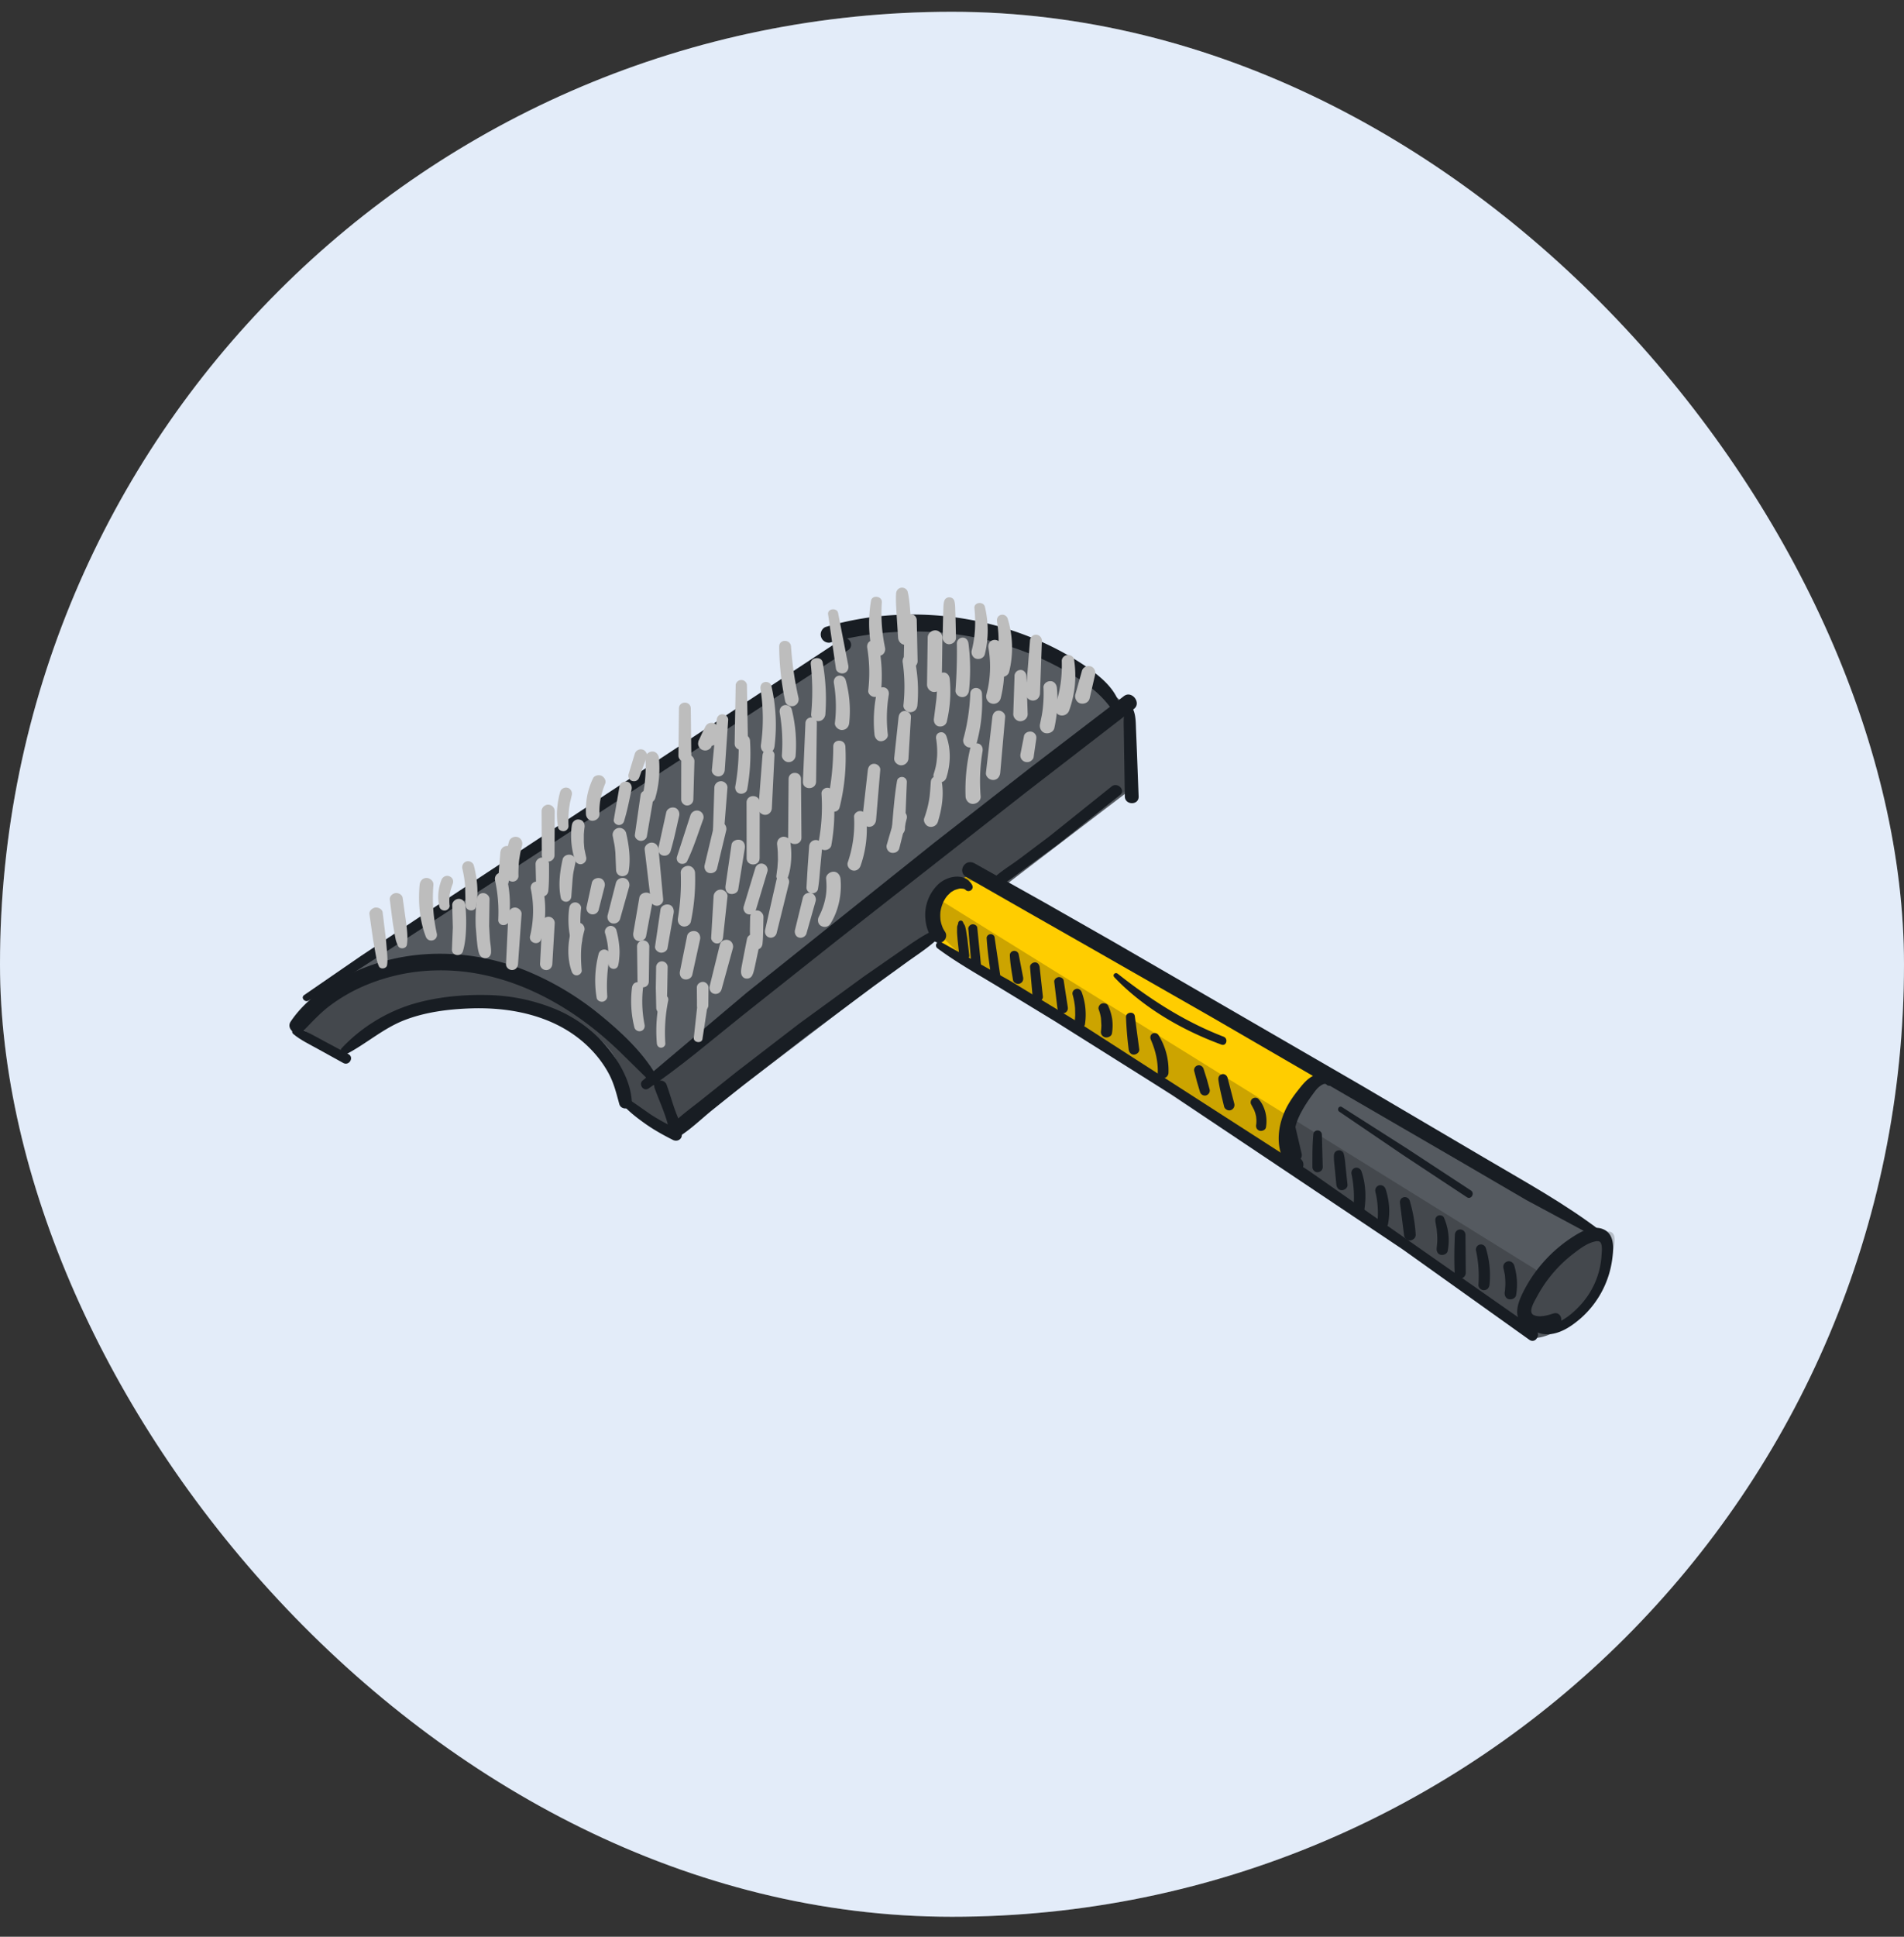
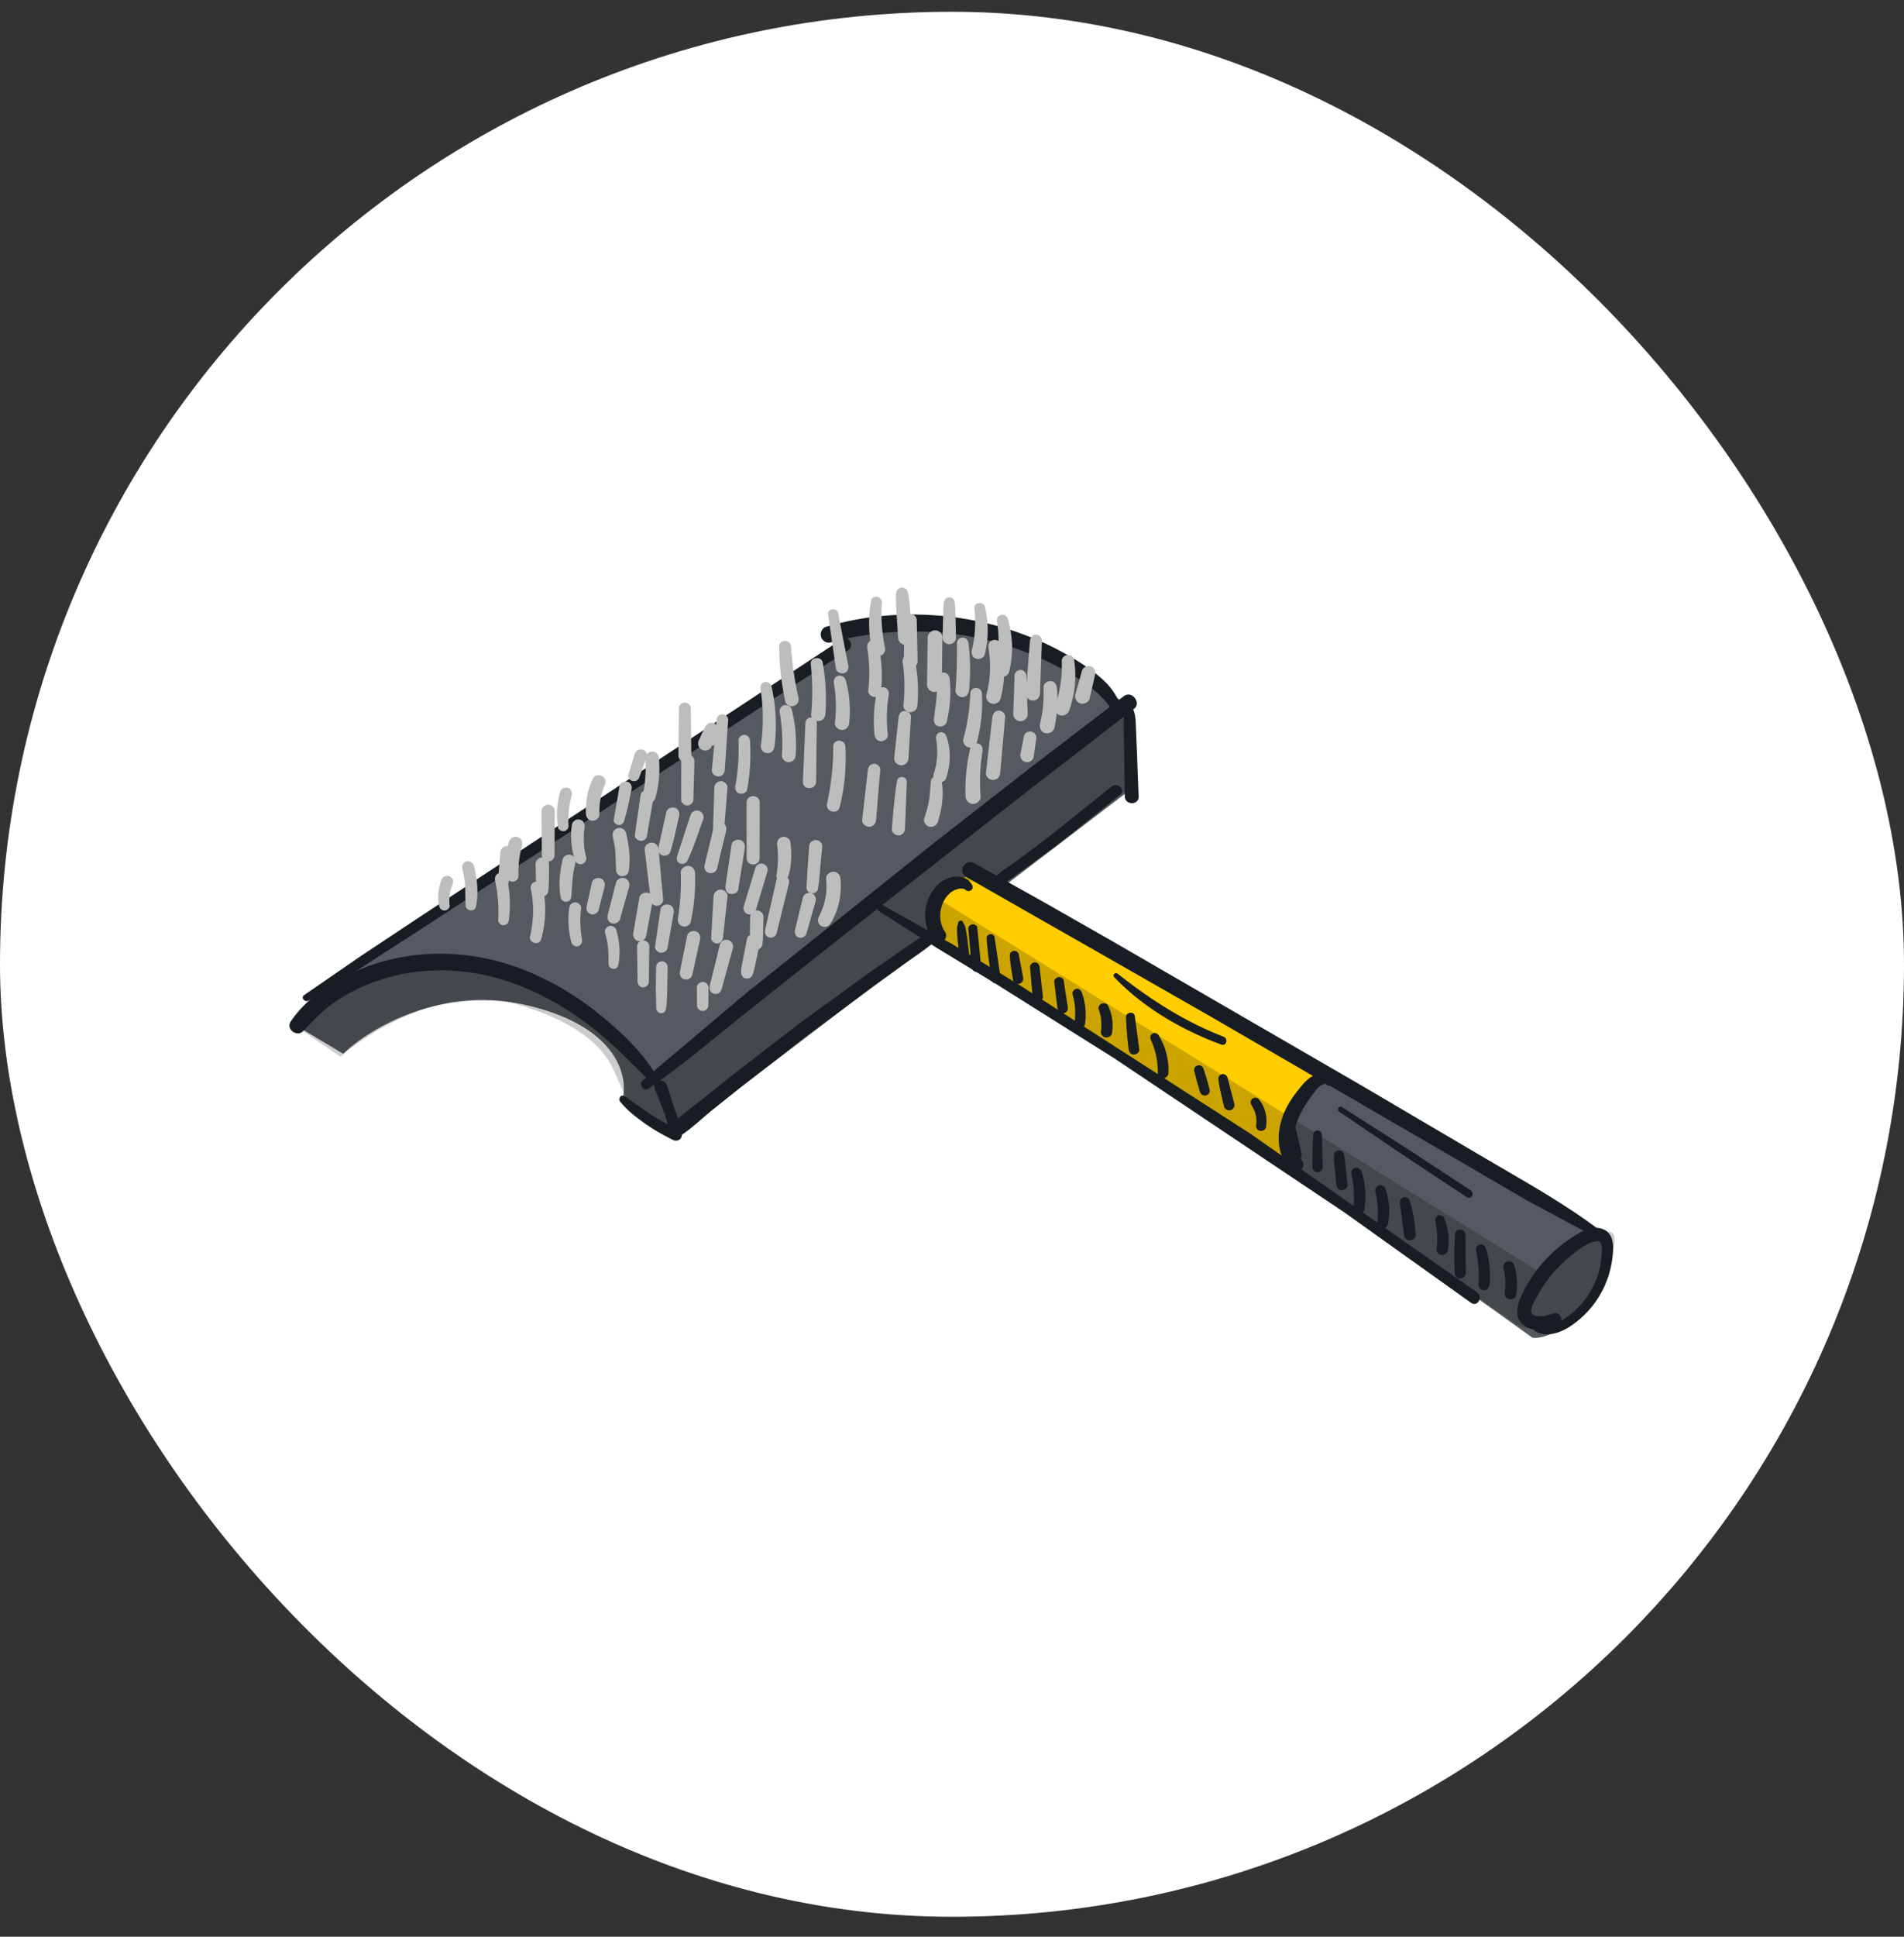
<svg xmlns="http://www.w3.org/2000/svg" width="60" height="61" fill="none">
  <rect width="100%" height="100%" fill="#333333" stroke="none" />
  <rect width="60" height="60" y=".371" fill="#fff" rx="30" />
-   <rect width="60" height="60" y=".371" fill="#5087d9" fill-opacity=".16" rx="30" />
  <path fill="#555a60" d="m40.588 36.611 7.7 5.52c.222.05.897-.09 1.819-1.05s.546-1.98.243-2.37l-8.367-4.74c-.202-.02-.691.06-1.031.54s-.384 1.6-.364 2.1zm-5.063-14.37.242 2.52-14.309 10.92-1.849-1.02c.202-.7-.091-2.274-2.88-2.97s-5.103.71-5.912 1.5l-1.455-.87.637-.99 16.825-11.37c.768-.16 2.692-.42 4.244-.18s3.618 1.74 4.456 2.46z" />
  <path fill="#ffcd00" d="m29.704 29.771 11.035 6.93v-1.65c0-.696.808-1.09 1.213-1.2l-11.277-6.33c-.182.06-.667.276-1.152.66s-.081 1.22.182 1.59z" />
  <path fill="#000" fill-rule="evenodd" d="m48.561 40.091-18.27-11.332-.738-.458c.03-.07.164-.264.455-.48s1.019.008 1.347.147l4.353-3.237-.273-2.52-14.996 11.831a7.65 7.65 0 0 0-.525-.911c-.758-1.11-3.456-2.73-4.881-2.79s-3.486.3-3.85.51c-.291.168-1.334 1.07-1.819 1.5l1.364.93c.93-.81 3.323-2.28 5.457-1.68 2.569.722 3.03 1.806 3.223 2.261l.021.049.485 1.08 1.152.63 8.46-6.292c.23.254.613.616.816.802l17.553 11.64c.273.09.922.216 1.334 0 .515-.27 1.182-.87 1.364-1.53l.093-.317c.179-.596.369-1.224-.093-1.123-.437.096-1.536.9-2.031 1.29z" opacity=".2" />
  <g fill="#181d23">
    <path d="M20.433 34.286c1.036-.702 1.991-1.524 2.967-2.304l2.972-2.357 5.972-4.679 1.668-1.288 1.733-1.339c.224-.186-.074-.572-.315-.404l-2.998 2.294-2.989 2.332-5.922 4.733-3.279 2.766c-.124.121.04.347.191.245z" />
    <path d="M35.464 22.364c-.074.211-.052.444-.05.668l.01.686.022 1.371c.01.276.441.279.435 0l-.052-1.371-.028-.686c-.012-.221 0-.46-.084-.668-.048-.119-.21-.129-.255 0zm-4.829 5.509c-.224-.395-.766-.293-1.057-.032a1.34 1.34 0 0 0-.418 1.088c.019.235.088.461.229.654.072.099.2.146.313.082.103-.06.15-.206.083-.31a1.09 1.09 0 0 1-.074-.128c-.01-.024-.012-.026-.002-.003l-.015-.039-.021-.06a1.06 1.06 0 0 1-.034-.143c-.014-.066.003.046-.003-.022l-.005-.083a1.224 1.224 0 0 1 .006-.168l.012-.063a1.32 1.32 0 0 1 .04-.141l.026-.07c.002-.007.009-.019.015-.031a1.18 1.18 0 0 1 .074-.128c.002-.002.041-.056.014-.022l.048-.056.096-.092c.019-.015.021-.017.003-.002.01-.009.022-.015.034-.022l.053-.031.036-.019.005-.002.058-.019.067-.019.028-.005h.06c-.033-.002.045.005.043.005a.145.145 0 0 1 .081.038c.105.099.279-.024.203-.157z" />
-     <path d="M29.542 29.868c.58.431 1.215.79 1.835 1.163l1.855 1.129 3.711 2.332 7.249 4.852 4 2.853c.2.143.387-.182.193-.327l-7.146-4.999-7.337-4.72-2.065-1.255-2.181-1.223a.113.113 0 0 0-.114.194z" />
+     <path d="M29.542 29.868l1.855 1.129 3.711 2.332 7.249 4.852 4 2.853c.2.143.387-.182.193-.327l-7.146-4.999-7.337-4.72-2.065-1.255-2.181-1.223a.113.113 0 0 0-.114.194z" />
    <path d="M48.221 41.7c.088.306.439.359.714.308.331-.061.628-.271.876-.485a3.01 3.01 0 0 0 .991-1.838c.043-.315.096-.778-.244-.952-.329-.167-.709.041-.985.218a4.42 4.42 0 0 0-1.528 1.655c-.188.356-.418.872.005 1.158.289.194.704.123 1.008.007.248-.094.148-.487-.112-.4-.176.058-.432.133-.613.049-.2-.094.033-.451.103-.584a4.166 4.166 0 0 1 1.126-1.334c.196-.152.432-.336.678-.395.079-.019.176-.034.212.054.047.109.022.283.016.397a2.54 2.54 0 0 1-.64 1.519c-.203.23-.453.443-.733.574-.229.107-.52.15-.711-.043-.069-.072-.189-.002-.163.09z" />
    <path d="M50.496 38.813c-1.167-.903-2.494-1.621-3.764-2.373l-3.843-2.26-7.791-4.51-2.177-1.24-2.224-1.245c-.289-.146-.532.259-.255.433l1.954 1.117 1.919 1.092 3.909 2.233 7.714 4.476 2.163 1.262 2.246 1.206c.115.053.27-.097.15-.191z" />
    <path d="M42.013 33.998c-.172-.298-.521-.209-.756-.036-.146.109-.255.254-.367.395a3.47 3.47 0 0 0-.322.477c-.344.642-.42 1.453.103 2.025.21.228.544-.107.341-.337-.325-.368-.27-.932-.079-1.347.117-.254.274-.491.439-.715.062-.083.122-.172.206-.237.047-.036.165-.123.22-.066.11.112.289-.027.213-.158zm-11.818-4.927c-.005.046-.031.082-.034.13l-.002.129c0 .084.01.167.015.249l.055.509c.009.08.065.158.157.155.078-.003.165-.068.157-.155l-.062-.54-.04-.255-.027-.116c-.014-.048-.048-.08-.064-.126-.029-.087-.146-.066-.155.02zM30.513 29.255l.105 1.202c.01.08.062.15.151.15.078 0 .157-.068.151-.15l-.124-1.242c-.01-.07-.096-.112-.16-.102s-.127.07-.124.141zm.578.279c.027.448.095.892.16 1.337.024.158.305.123.286-.037l-.198-1.332a.13.13 0 0 0-.248.032zm.732.555c.01.262.059.523.1.78.014.085.126.14.203.114.093-.029.131-.111.115-.201l-.141-.731c-.019-.067-.086-.109-.155-.101s-.126.068-.122.138zm.636.372.081.927c.007.084.069.163.162.16.079-.003.17-.072.162-.16l-.102-.927c-.009-.077-.062-.153-.151-.15-.078.005-.158.066-.151.15zm.763.463.1.831c.012.097.079.175.188.16a.16.16 0 0 0 .108-.061c.034-.044.038-.089.029-.143l-.127-.828c-.012-.073-.098-.116-.165-.107s-.141.073-.133.148zm.58.405a2.31 2.31 0 0 1 .076.421l.005.221-.007.111-.005.051c0 .005-.009.068-.003.041-.012.085.021.18.117.203.078.017.193-.024.205-.116a2.043 2.043 0 0 0-.102-1.01c-.028-.072-.102-.128-.183-.102s-.126.102-.103.181z" />
    <path d="M34.625 31.799a1.37 1.37 0 0 1 .053.181l.015.08a.112.112 0 0 1 .003.027c-.003-.024-.003-.026-.002-.005l.004.041.009.175-.004.094-.003.041c-.002.008-.002.017-.003.027.003-.026.003-.027 0-.007-.007.049-.009.092.017.136a.184.184 0 0 0 .107.082c.084.019.205-.026.22-.124a1.55 1.55 0 0 0 .005-.463 1.55 1.55 0 0 0-.126-.407c-.033-.073-.138-.095-.205-.067s-.12.113-.091.189zm.858.235a11.88 11.88 0 0 0 .084 1.017c.01.085.071.169.167.165.083-.003.176-.073.167-.165l-.141-1.054c-.029-.155-.281-.119-.277.037zm.782.71c.148.337.229.688.219 1.049a.17.17 0 0 0 .169.167c.09 0 .165-.077.169-.167a2.1 2.1 0 0 0-.313-1.189.142.142 0 0 0-.191-.049c-.072.043-.081.121-.052.189zm1.37.997.084.327.096.324a.16.16 0 0 0 .193.109c.081-.026.133-.107.11-.191l-.089-.325-.102-.322c-.024-.075-.107-.131-.188-.105a.15.15 0 0 0-.105.184zm.76.274c.04.281.114.56.179.836.019.083.122.141.205.116a.17.17 0 0 0 .117-.203l-.215-.826c-.024-.073-.103-.128-.182-.102-.084.026-.115.097-.103.179zm1.037.777.086.162.01.022-.002-.003.017.046a.76.76 0 0 1 .026.088c.007.029.017.061.017.09-.002-.044 0 .01.002.019l.004.043a.83.83 0 0 1 0 .092c0 .017-.002.032-.004.049l-.002.019a.176.176 0 0 0 .016.123.161.161 0 0 0 .096.073c.076.017.182-.024.196-.111a1.15 1.15 0 0 0-.019-.474 1.196 1.196 0 0 0-.081-.216.85.85 0 0 0-.134-.198c-.048-.054-.139-.053-.193-.012s-.074.126-.036.187zm1.046.386c.048.422.133.84.215 1.255.017.089.126.14.208.117.093-.026.136-.117.119-.206l-.281-1.202a.133.133 0 0 0-.146-.094c-.059.008-.122.063-.115.13zm.907.562c-.031.339-.028.68-.028 1.019 0 .083.074.165.163.162s.163-.072.163-.162l-.027-1.019a.136.136 0 0 0-.272 0zm.651.646c-.007.153.017.31.031.463l.045.463c.01.09.074.179.176.174.088-.003.186-.077.175-.174l-.05-.472c-.019-.165-.026-.335-.067-.496a.156.156 0 0 0-.174-.112.16.16 0 0 0-.136.153zm.555.598a3.48 3.48 0 0 1 .057 1.071c-.009.087.074.162.153.172s.182-.039.194-.126c.06-.402.043-.816-.09-1.204-.028-.083-.114-.138-.201-.114s-.133.116-.114.201zm.751.555c.078.31.096.642.064.979-.009.083.071.155.146.165s.17-.038.186-.121a2.19 2.19 0 0 0 .036-.56 2.37 2.37 0 0 0-.11-.552c-.028-.082-.117-.143-.205-.116a.17.17 0 0 0-.117.204zm.776.364.126.984c.007.095.079.187.184.182.095-.003.191-.08.184-.182a4.68 4.68 0 0 0-.188-1.068.16.16 0 0 0-.194-.109c-.091.024-.126.109-.112.192zm1.112.557.038.22c.003.02.003.022.002.007.002.012.004.022.004.034l.005.051.009.111c.005.073.007.148.004.221l-.009.111-.005.051-.003.034c-.014.095.022.198.126.221.086.019.203-.025.22-.124a1.77 1.77 0 0 0-.12-1.049c-.031-.065-.122-.085-.182-.06-.071.031-.1.1-.086.172zM45.848 38.889a13.43 13.43 0 0 0-.009 1.204c.002.094.079.174.176.174s.172-.08.175-.174l-.009-1.204c-.005-.089-.072-.165-.167-.165s-.162.075-.167.165zm.666.506c.076.346.1.709.076 1.07-.007.09.084.175.174.172.102-.005.163-.075.174-.172a2.92 2.92 0 0 0-.114-1.153.163.163 0 0 0-.196-.111.16.16 0 0 0-.114.194zM47.378 39.945l.043.201.002.015.005.054.007.102a1.99 1.99 0 0 1 0 .204l-.007.094-.005.048c-.003.022-.003.021 0-.002l-.005.031c-.015.094.024.203.129.227.09.02.212-.027.229-.128a2.04 2.04 0 0 0-.06-.938c-.028-.087-.124-.151-.217-.121s-.146.117-.12.213zm-5.174-4.932 2.003 1.361 2.019 1.334c.134.088.26-.126.126-.213l-2.024-1.327-2.04-1.3c-.096-.056-.169.082-.084.145zm-7.091-4.236c.916.962 2.131 1.666 3.377 2.124.158.058.224-.189.069-.249-1.23-.474-2.31-1.172-3.337-1.983-.076-.06-.177.034-.108.107zm-3.839-2.774c.377-.138.709-.419 1.034-.649l1.022-.751 1.965-1.562c.188-.157-.083-.424-.27-.267l-1.943 1.557-.955.719c-.32.238-.706.458-.966.763-.069.077-.007.233.112.191zm-1.849 1.299c-.394.181-.754.451-1.11.695l-1.077.748-2.055 1.497-1.996 1.536-1.026.819c-.334.271-.712.528-1.005.841l.348.044c-.234-.409-.337-.875-.497-1.315-.084-.233-.463-.133-.379.104.165.458.386.899.47 1.381.024.138.213.203.325.131.358-.228.676-.538 1.005-.806l1.024-.821 2.029-1.57 2.043-1.518 1.064-.771c.343-.245.709-.48 1.01-.773.124-.119-.031-.286-.172-.223z" />
    <path d="M20.772 34.046c-.406-.799-1.138-1.489-1.826-2.052a9.167 9.167 0 0 0-2.363-1.419c-1.632-.661-3.497-.737-5.144-.078-.861.344-1.757.897-2.279 1.679-.158.235.198.501.392.3.274-.281.532-.567.849-.805a5.29 5.29 0 0 1 1.043-.606 6.056 6.056 0 0 1 2.31-.501c1.716-.039 3.33.632 4.688 1.635.386.285.75.599 1.096.932l1.064 1.046c.093.082.227-.017.17-.129z" />
-     <path d="M9.242 32.567c.231.194.516.327.778.473l.799.441c.184.1.348-.179.164-.278l-.806-.431c-.267-.14-.534-.31-.823-.399-.105-.032-.201.118-.112.192z" />
-     <path d="M10.912 33.203c.625-.325 1.148-.8 1.812-1.064.676-.267 1.434-.359 2.158-.38 1.349-.037 2.749.284 3.717 1.269.229.232.425.492.58.778.167.308.244.63.336.966.058.213.406.175.396-.053-.026-.632-.38-1.257-.776-1.736a4.272 4.272 0 0 0-1.583-1.179 5.906 5.906 0 0 0-2.251-.465c-.785-.014-1.611.072-2.361.305a5.14 5.14 0 0 0-2.174 1.371c-.091.102.024.252.146.187z" />
    <path d="M19.545 34.698c.217.271.492.484.774.685s.58.366.886.52c.091.046.205.024.258-.066.046-.078.026-.215-.067-.256a6.33 6.33 0 0 1-.892-.48l-.824-.574c-.115-.073-.208.083-.136.172zm15.773-12.343c-.096-.625-.64-1.053-1.138-1.392a9.16 9.16 0 0 0-1.836-.945 9.973 9.973 0 0 0-4.046-.651 9.25 9.25 0 0 0-2.291.383.26.26 0 0 0 .138.492c2.475-.666 5.137-.394 7.382.862.62.346 1.193.734 1.575 1.342.074.119.237.036.217-.092z" />
    <path d="M9.712 31.52c.594-.305 1.146-.702 1.707-1.063l1.654-1.068 3.335-2.173 6.593-4.307 3.728-2.434c.215-.14.014-.484-.203-.342L13.22 28.884l-1.855 1.231-1.788 1.231c-.102.083.028.228.134.174z" />
  </g>
  <g fill="#bdbdbd">
-     <path d="M12.197 30.399c.022-.136.01-.269 0-.407l-.036-.416-.103-.841c-.014-.102-.141-.163-.232-.15s-.198.102-.184.206l.12.84.071.397c.026.14.05.278.108.407.046.104.238.08.256-.036zm.625-.64c.038-.242.002-.492-.029-.734l-.105-.749c-.015-.099-.134-.16-.226-.147s-.189.099-.179.199l.096.751.059.351.034.174a1.05 1.05 0 0 0 .072.189c.052.116.258.09.277-.034zm.943-.356a5.183 5.183 0 0 1-.107-1.536c.01-.116-.107-.215-.217-.215-.126 0-.205.099-.217.215-.052.547-.002 1.116.193 1.632.081.213.394.131.348-.095zm.824.553c.069-.235.09-.485.098-.729a5.46 5.46 0 0 0-.022-.712c-.01-.111-.088-.204-.207-.204-.105 0-.215.094-.207.204l.019.698-.029.697c-.002.198.293.237.348.046zm.885.043c.007-.134-.024-.279-.036-.416l-.024-.417.012-.838c.007-.107-.098-.199-.201-.199-.119 0-.189.092-.201.199a5.43 5.43 0 0 0-.033.853l.034.417c.017.145.026.313.079.45.074.192.36.17.37-.049zm.85.366.112-1.575c.007-.111-.102-.206-.208-.206a.21.21 0 0 0-.208.206l-.074 1.575c-.004.102.089.187.189.187.11 0 .182-.085.189-.187zm1.081-.002.076-1.293a.2.2 0 0 0-.198-.196c-.114.005-.189.087-.198.196l-.067 1.293a.195.195 0 0 0 .193.191c.114 0 .186-.087.195-.191zm.926.198c-.038-.433-.036-.841.083-1.25.029-.1-.036-.221-.141-.245s-.215.032-.248.14c-.136.448-.167.954-.007 1.398.026.073.093.126.176.114.07-.012.145-.077.138-.157zM19.137 31.385a4.864 4.864 0 0 1 .077-1.252c.019-.094-.028-.193-.126-.22a.182.182 0 0 0-.222.124c-.119.46-.143.923-.064 1.392.014.082.11.131.186.121s.153-.082.148-.165zm1.175.889a3.73 3.73 0 0 1-.048-1.165c.01-.092-.088-.172-.174-.172-.103 0-.162.08-.174.172-.052.421-.028.841.076 1.252.021.085.119.138.203.114.093-.025.134-.114.117-.201zm.654.593a5.11 5.11 0 0 1 .091-1.354c.014-.072-.021-.145-.095-.165-.067-.019-.151.022-.167.094a4.72 4.72 0 0 0-.096 1.425c.007.072.057.131.133.131.069.002.138-.06.134-.131zm1.17-.141.169-1.111c.014-.095-.029-.187-.136-.201s-.174.061-.184.158l-.122 1.117c-.012.152.248.187.274.036z" />
    <path d="m22.322 31.663.005-.555c.002-.095-.086-.187-.184-.182s-.186.08-.184.182l.005.555c.002.092.081.18.179.177a.18.18 0 0 0 .179-.177zm-1.33.094c.029-.213.031-.433.036-.649l.012-.649c.002-.097-.086-.181-.182-.181s-.181.084-.182.181l-.01.649.014.649c.009.083.065.155.157.155s.145-.072.157-.155zm-.546-.835.015-1.112c0-.099-.088-.194-.193-.191s-.193.084-.193.191l.015 1.112c.005.09.078.179.176.174a.178.178 0 0 0 .179-.174zm-.967-.516c.026-.092.033-.192.04-.288a1.73 1.73 0 0 0 0-.267 2.91 2.91 0 0 0-.095-.555c-.026-.092-.133-.158-.227-.128s-.158.126-.129.225a2.35 2.35 0 0 1 .093.467l.016.249v.257c.01.169.255.211.303.041zm-1.139-.817-.012-.068c-.002-.007-.01-.063-.007-.039l-.012-.116-.019-.252a3.56 3.56 0 0 1 .022-.506c.012-.097-.095-.191-.188-.186-.114.005-.174.082-.188.186-.046.358-.022.722.069 1.073.022.087.126.148.213.119.095-.031.138-.116.12-.211zm-1.284-.014a3.39 3.39 0 0 0 .04-1.671c-.022-.101-.139-.158-.234-.131-.105.029-.155.133-.133.232.102.482.091.995-.024 1.473-.055.228.289.324.351.097zm-1.03-.555c.072-.467.05-.932-.058-1.392-.022-.099-.138-.157-.234-.131-.103.027-.155.131-.133.232a4.74 4.74 0 0 1 .1 1.248c-.003.08.065.152.143.16s.17-.036.182-.117zm-1.027-.462c.089-.422.041-.882-.067-1.298-.026-.097-.134-.155-.231-.129s-.153.129-.131.228a3.57 3.57 0 0 1 .088.56l.012.594c.004.18.289.23.329.044zm-.831-.044c-.007-.063-.009-.126-.007-.189l.005-.082c.002-.029 0-.066.009-.094-.014.044 0 .007.002-.005l.009-.046a.69.69 0 0 1 .021-.085l.028-.09.014-.037.007-.019c.021-.049.031-.092.019-.145s-.059-.101-.11-.121-.096-.02-.146 0a.197.197 0 0 0-.11.121 1.55 1.55 0 0 0-.095.416 1.33 1.33 0 0 0 .033.421c.017.08.105.128.181.118s.15-.082.143-.162z" />
    <path d="M16.02 27.816c.083-.319.117-.642.16-.967.007-.048-.027-.112-.06-.145s-.095-.061-.146-.06c-.122.005-.193.09-.207.204l-.074.923c.003.182.281.225.327.044z" />
    <path d="M16.338 27.587a3.85 3.85 0 0 1 .022-.504c0-.003.009-.066.004-.022l.009-.058.022-.135.057-.245c.029-.107-.036-.235-.15-.261s-.232.034-.263.148a2.7 2.7 0 0 0-.067 1.124c.014.09.122.143.205.133a.183.183 0 0 0 .162-.181zm.942.464c.026-.276.021-.557.021-.834 0-.109-.096-.215-.212-.21s-.212.092-.212.21l.021.834c.009.099.081.194.191.189s.181-.084.191-.189zm.724.185.04-.548.015-.14.005-.032.01-.063.057-.274c.026-.104-.033-.228-.146-.254-.105-.024-.231.031-.256.145-.086.388-.141.817-.055 1.211.017.08.107.13.184.119.089-.012.139-.08.146-.164zm.861.421.189-.741c.026-.106-.034-.23-.146-.256-.107-.024-.232.032-.258.145l-.163.748a.206.206 0 0 0 .019.15.2.2 0 0 0 .117.089.197.197 0 0 0 .243-.135zm.676.284.287-1.017c.029-.109-.036-.238-.151-.266s-.238.034-.268.15l-.262 1.024c-.024.102.033.223.143.249s.219-.032.251-.14zm.818.55.207-1.107c.019-.111-.029-.237-.151-.264-.107-.024-.244.032-.267.15l-.191 1.112c-.017.106.027.226.146.254.103.022.232-.032.256-.145zm.676.373.194-1.109c.017-.109-.028-.235-.15-.262-.103-.024-.244.031-.265.148l-.172 1.17c-.012.097.086.182.174.194s.2-.044.219-.141zm.78.842.246-1.119c.022-.107-.031-.232-.148-.257-.107-.024-.236.032-.26.146l-.227 1.124c-.019.102.027.22.141.245.103.022.222-.031.248-.14zm.922.461.358-1.301c.028-.106-.034-.233-.148-.259s-.232.032-.262.146l-.322 1.311c-.021.101.029.208.136.235s.207-.034.237-.133zm.96-.432c.047-.085.065-.182.088-.278l.055-.259.11-.516c.022-.107-.031-.232-.148-.259-.105-.024-.239.031-.262.146l-.102.52-.05.259c-.015.094-.043.199-.034.293.007.078.052.157.136.175.076.019.167-.009.206-.082z" />
    <path d="M24.028 29.718c.017-.138.017-.278.022-.417l.009-.417c.002-.109-.098-.213-.21-.208s-.208.092-.21.208l-.007.417.007.417c.009.101.083.198.195.192a.201.201 0 0 0 .138-.056.23.23 0 0 0 .057-.136zm-1.244-.186.141-1.296c.01-.112-.108-.22-.219-.216a.224.224 0 0 0-.219.216l-.076 1.296c-.003.099.088.184.186.184.11-.002.172-.085.186-.184zm-1.014-.502a6.435 6.435 0 0 0 .133-1.535c-.003-.117-.102-.23-.226-.223s-.231.099-.225.223a7.17 7.17 0 0 1-.088 1.424c-.019.111.029.225.148.257.103.027.234-.036.258-.146zm-.871-.698-.146-1.577c-.012-.116-.091-.216-.219-.216-.108 0-.231.099-.219.216l.195 1.63c.015.095.131.155.218.141s.176-.094.17-.194zm-1.091-.878c.072-.398.014-.829-.078-1.221a.22.22 0 0 0-.267-.15.218.218 0 0 0-.151.264l.053.274.01.065.003.027.014.14.022.548c.005.099.07.181.172.194.091.012.203-.044.22-.141zm-1.339-.466-.052-.244c-.002-.007-.009-.058-.003-.026l-.007-.066-.009-.124v-.249l.009-.114.007-.058c.003-.024.003-.025 0-.003l.005-.038c.019-.121-.038-.237-.17-.254a.19.19 0 0 0-.151.041c-.055.043-.072.094-.081.16-.047.358-.01.726.098 1.071.029.092.131.16.229.128s.151-.126.126-.225zm-.995-.05.007-1.39a.21.21 0 0 0-.207-.204.21.21 0 0 0-.207.204l.007 1.39c.002.106.09.198.2.198s.198-.09.2-.198zm.442-.926a3.52 3.52 0 0 1 .012-.504l.007-.058.004-.027.022-.134.057-.245c.026-.095-.033-.209-.133-.232s-.207.031-.234.131a2.91 2.91 0 0 0-.095.555c-.014.187 0 .371.029.559.012.082.112.129.186.121s.15-.082.145-.165z" />
    <path d="M18.89 25.642a2.2 2.2 0 0 1 .005-.261l.005-.056c.002-.008.012-.088.003-.036l.021-.119a2.47 2.47 0 0 1 .148-.491c.04-.095-.036-.211-.122-.247s-.22-.009-.263.085a2.27 2.27 0 0 0-.182.547 2.5 2.5 0 0 0-.04.577c.005.109.093.216.212.21.112-.005.217-.092.213-.21zm.775.225c.102-.331.167-.669.238-1.007.021-.099-.029-.215-.138-.238-.098-.022-.22.029-.241.136l-.183 1.066c-.009.08.069.152.143.16a.167.167 0 0 0 .181-.117zm.719.477.205-1.199c.017-.106-.027-.227-.146-.254-.1-.022-.237.031-.256.145l-.181 1.259c-.01.094.081.175.167.187s.193-.044.212-.138zm.747.465c.11-.364.186-.743.272-1.114.024-.106-.033-.232-.148-.257-.108-.024-.232.032-.26.146l-.246 1.121c-.017.101.026.215.138.24s.213-.031.244-.136zm.522.315c.207-.427.349-.887.511-1.332a.21.21 0 0 0-.148-.257.217.217 0 0 0-.26.146l-.425 1.31a.176.176 0 0 0 .102.206c.076.027.182.007.22-.073zm.943.233.289-1.202c.024-.102-.031-.223-.143-.249-.105-.024-.224.031-.251.141l-.287 1.202c-.024.102.031.223.141.247s.224-.031.251-.14zm.668.653.206-1.293c.017-.111-.027-.235-.151-.264-.103-.024-.248.031-.267.15l-.189 1.298c-.015.106.026.225.145.252.102.024.238-.029.256-.143zm.557.645.363-1.207a.2.2 0 0 0-.139-.242.2.2 0 0 0-.244.138l-.365 1.208c-.029.101.034.22.139.244s.212-.034.246-.14zm.651.741.389-1.57a.206.206 0 0 0-.143-.249c-.103-.029-.226.034-.251.141l-.358 1.579c-.017.099.028.201.131.23s.203-.034.232-.131zm.943.002.288-1.017c.027-.104-.036-.228-.146-.254s-.227.032-.256.145l-.251 1.027c-.019.095.028.208.133.232a.2.2 0 0 0 .234-.133zm.757-.31c.256-.41.36-.93.315-1.407-.01-.117-.096-.23-.227-.225-.112.005-.241.099-.227.225.01.106.015.213.01.32a1.53 1.53 0 0 1-.034.293 2.16 2.16 0 0 1-.086.308 2.284 2.284 0 0 1-.12.273c-.05.099-.031.233.077.29s.229.024.293-.077z" />
    <path d="M25.775 28.006c.04-.227.053-.456.074-.683l.062-.661c.01-.107-.101-.21-.206-.204a.21.21 0 0 0-.207.204l-.046.647-.038.647c0 .09.069.169.16.179.083.01.186-.039.201-.13zm-.947-.374c.065-.175.09-.37.103-.555a2.72 2.72 0 0 0-.027-.567c-.015-.111-.163-.18-.263-.148-.12.039-.167.143-.15.261l.005.037c-.003-.02-.003-.024-.002-.008l.007.068.009.116.005.252-.017.25-.003.024-.009.058-.021.165c-.012.09.079.169.16.179.096.012.17-.046.203-.131zm-.89-.6.003-1.759c-.005-.264-.41-.264-.415 0l.003 1.759c.003.259.404.261.408 0zm-1.117-.93.103-1.293c.007-.107-.1-.209-.207-.204a.209.209 0 0 0-.206.204l-.041 1.293a.179.179 0 0 0 .175.174c.103 0 .163-.08.176-.174zm-.972-.923.034-1.204a.21.21 0 0 0-.208-.206.21.21 0 0 0-.208.206l-.002 1.204c0 .099.088.194.193.191s.188-.085.191-.191zm-1.201-.041c.119-.405.155-.836.117-1.257-.01-.111-.091-.216-.213-.211-.11.005-.22.094-.213.211a4.57 4.57 0 0 1-.004.594 3.99 3.99 0 0 1-.077.555c-.021.102.029.221.141.247s.217-.032.25-.14z" />
    <path d="m20.147 24.479.232-.635c.034-.095-.038-.215-.136-.237a.198.198 0 0 0-.239.134l-.196.644c-.024.089.029.194.122.215.045.01.096.008.136-.017s.064-.058.081-.104zm2.44-1.153.009-.129-.007.046.012-.07c.003-.022.005-.048.014-.07l-.021.046c.012-.026.026-.051.033-.078s.012-.06.014-.09l-.009-.058a.15.15 0 0 0-.04-.073.204.204 0 0 0-.112-.077.248.248 0 0 0-.115 0 .212.212 0 0 0-.129.099l-.107.213-.1.218a.165.165 0 0 0-.026.082.18.18 0 0 0 .003.089c.014.051.055.107.103.133s.115.041.172.022c.052-.017.11-.049.134-.102l.103-.221.114-.267-.427-.058a.4.4 0 0 0 .014.09c.007.027.021.053.033.078l-.021-.046c.009.022.009.048.012.07l.01.07-.007-.046.007.129c.002.043.017.083.048.114s.076.049.115.048a.166.166 0 0 0 .169-.16zm-1.191-1.018-.017 1.482c-.002.259.408.259.406 0l-.017-1.482c-.009-.237-.365-.237-.372 0z" />
    <path d="m22.584 22.675-.151 1.579c-.01.109.1.201.203.201.117 0 .194-.092.203-.201l.108-1.579c.007-.097-.088-.179-.181-.179-.108-.002-.174.082-.182.179zm.688.651a6.54 6.54 0 0 1-.1 1.431c-.019.102.027.208.136.237.095.026.222-.032.239-.135.091-.508.12-1.018.088-1.533-.007-.097-.079-.179-.181-.179-.096-.002-.186.082-.182.179z" />
-     <path d="m24.028 23.789-.129 1.667c-.009.112.103.209.212.209.12 0 .205-.095.212-.209l.083-1.667c.005-.101-.09-.186-.188-.186-.11 0-.181.085-.189.186zm.823.741-.015 1.853c0 .267.418.267.42 0l-.015-1.853c-.003-.249-.386-.249-.389 0zm1.036.463a6.02 6.02 0 0 1-.09 1.523c-.021.109.031.221.145.252.1.027.236-.034.255-.143.096-.54.126-1.087.057-1.632-.012-.097-.076-.181-.182-.181-.096 0-.191.084-.184.181zm1.027.741a3.76 3.76 0 0 1-.198 1.427c-.036.105.041.225.146.254.115.031.218-.039.256-.145a3.48 3.48 0 0 0 .177-1.536c-.01-.102-.079-.189-.191-.189-.1 0-.198.087-.191.189zm1.3-.054-.27.928c-.029.102.036.226.143.25s.226-.032.253-.141l.234-.938c.022-.094-.029-.204-.131-.228s-.2.031-.229.129zm-5.031-4.115-.033 1.853c-.002.267.422.267.42 0l-.033-1.853a.18.18 0 0 0-.354 0z" />
    <path d="M23.966 21.699c.089.576.098 1.175.014 1.753-.019.126.04.249.181.267s.229-.084.246-.211a5.456 5.456 0 0 0-.098-1.902c-.021-.092-.127-.146-.217-.121-.103.027-.139.121-.126.215zm.606.753a5.54 5.54 0 0 1 .067 1.337c-.007.112.105.22.217.215a.22.22 0 0 0 .217-.215 4.57 4.57 0 0 0-.122-1.441c-.024-.102-.141-.163-.241-.136-.11.031-.157.136-.138.24z" />
    <path d="m25.382 22.769-.081 1.855c-.002.267.404.264.416 0l.024-1.855c-.007-.233-.341-.226-.36 0zm.876.743a8.364 8.364 0 0 1-.196 1.798c-.057.257.337.366.399.109a6.47 6.47 0 0 0 .179-1.907c-.014-.242-.382-.245-.382 0zm1.09.737-.179 1.577c-.012.116.108.216.219.216.127 0 .207-.099.219-.216l.132-1.577c.009-.104-.095-.192-.194-.192-.117 0-.184.089-.196.192zm.922.334c-.086.502-.122 1.013-.165 1.523-.01.111.102.204.206.204.117 0 .2-.094.207-.204l.059-1.482a.154.154 0 0 0-.136-.151c-.069-.009-.157.034-.17.111zm1.062.037-.021.295-.015.158-.005.036-.012.078a3.23 3.23 0 0 1-.153.579c-.04.107.045.245.155.271a.23.23 0 0 0 .274-.153c.129-.412.2-.879.114-1.305-.015-.08-.108-.131-.186-.121-.091.01-.143.075-.15.162zm-4.777-4.258c.002.581.069 1.155.188 1.724.024.114.158.179.267.15a.218.218 0 0 0 .151-.264 10.7 10.7 0 0 1-.234-1.61c-.017-.233-.372-.238-.372 0z" />
    <path d="M25.548 20.913a7.56 7.56 0 0 1 .014 1.579c-.012.119.11.221.224.221.127 0 .215-.102.224-.221.04-.547.01-1.09-.086-1.63-.038-.208-.399-.162-.375.051zm.731.608a4.39 4.39 0 0 1 .031 1.248c-.015.116.114.228.226.223.133-.005.213-.099.225-.223a3.61 3.61 0 0 0-.112-1.351.196.196 0 0 0-.236-.133c-.108.031-.151.133-.134.235zm1.356.265a4.326 4.326 0 0 0-.077 1.352c.012.107.088.213.21.208.103-.005.222-.092.21-.208a4.48 4.48 0 0 1 .029-1.252c.017-.101-.028-.204-.134-.233-.096-.026-.215.032-.237.133z" />
    <path d="m28.317 22.585-.139 1.296c-.012.117.112.228.225.223a.23.23 0 0 0 .226-.223l.077-1.296c.005-.104-.093-.192-.194-.192-.114 0-.182.089-.194.192zm1.184.685c.027.177.041.378.029.564l-.014.141-.004.032-.012.077a2.22 2.22 0 0 1-.078.296.21.21 0 0 0 .146.254.212.212 0 0 0 .256-.145c.133-.421.148-.889-.003-1.306-.031-.084-.112-.14-.203-.114-.098.026-.132.112-.119.201zm1.077.284a5.72 5.72 0 0 0-.151 1.531c.005.123.105.24.238.235.12-.005.248-.104.238-.235a5.73 5.73 0 0 1 .06-1.427c.017-.104-.028-.211-.138-.24-.103-.027-.222.034-.246.136zm-4.483-4.21.248 1.72c.017.107.151.165.248.14.114-.031.16-.14.141-.245l-.322-1.657c-.038-.17-.336-.136-.315.043zm1.234 1.061a4.83 4.83 0 0 1 .031 1.345c-.012.107.102.201.203.201.119 0 .193-.092.203-.201a4.89 4.89 0 0 0-.079-1.443c-.019-.097-.136-.153-.229-.128-.103.027-.145.126-.129.225z" />
    <path d="M28.448 20.87a5.4 5.4 0 0 1 .021 1.344c-.012.114.11.223.22.218.129-.005.21-.095.22-.218a4.947 4.947 0 0 0-.083-1.446c-.021-.102-.145-.162-.241-.136-.114.031-.153.135-.138.239zm1.077.511a4.87 4.87 0 0 1-.017.639l-.076.603c-.019.106.029.228.146.254.107.024.229-.032.257-.145a4.06 4.06 0 0 0 .093-1.352c-.01-.102-.086-.203-.2-.198-.107.005-.207.088-.203.199zm1.052.463c-.021.48-.089.961-.218 1.425-.031.112.04.235.153.267s.239-.037.27-.151a4.89 4.89 0 0 0 .162-1.54c-.015-.233-.356-.237-.367-.002z" />
    <path d="m31.272 22.582-.203 1.761c-.01.121.112.223.225.223.134 0 .212-.102.226-.223l.155-1.761c.007-.107-.098-.199-.201-.199-.12 0-.188.092-.201.199zm.996.603-.108.552a.227.227 0 0 0 .022.163.22.22 0 0 0 .127.097c.055.012.115.01.165-.022.043-.027.09-.073.098-.126l.081-.56c.007-.054.01-.102-.021-.152a.2.2 0 0 0-.119-.09c-.1-.022-.224.029-.246.138zm-4.82-4.265a4.19 4.19 0 0 0 .033 1.586c.022.111.155.174.26.146.115-.031.172-.146.148-.257a5.192 5.192 0 0 1-.1-1.429c.012-.191-.306-.239-.341-.046zm1.058.608-.027 1.296c0 .112.1.221.218.216s.219-.095.219-.216l-.027-1.296c-.014-.242-.372-.242-.382 0zm.728.555-.021 1.482c0 .121.107.235.232.23s.231-.101.232-.23l.021-1.482c.002-.121-.108-.235-.232-.23s-.231.102-.232.23zm.919.182a16.31 16.31 0 0 1-.043 1.48c-.009.114.103.211.213.211.126 0 .201-.097.213-.211a6.36 6.36 0 0 0-.017-1.48c-.012-.097-.076-.182-.184-.182a.185.185 0 0 0-.182.182zM31.15 20.408c.083.485.062.993-.064 1.465a.232.232 0 0 0 .448.123c.141-.56.15-1.134.012-1.695-.026-.107-.148-.17-.253-.141-.115.031-.16.14-.143.249zM31.971 21.287l-.04 1.204c-.002.117.105.23.227.225s.229-.099.227-.225l-.04-1.204c-.007-.097-.083-.191-.188-.186s-.181.082-.188.186zm.912.372c.009.198.003.397-.016.595l-.007.07c-.002.008-.01.083-.005.044l-.009.061c-.003.027-.003.031-.002.009l-.01.07-.06.296c-.028.117.038.257.163.286.119.027.262-.036.289-.162.091-.417.119-.841.079-1.265-.01-.109-.091-.216-.212-.209-.11 0-.217.088-.212.206zm-3.127-2.731c-.029.097-.026.204-.029.305l-.01.283-.012.567c-.002.109.098.213.21.208s.212-.092.21-.208l-.012-.567-.01-.283c-.003-.101-.002-.208-.029-.305-.048-.152-.272-.153-.317 0zm.951.225c.045.451.028.896-.086 1.334-.027.107.036.237.15.262s.238-.032.265-.148a3.154 3.154 0 0 0 0-1.49c-.043-.179-.348-.148-.329.043z" />
    <path d="M31.418 19.576a3.78 3.78 0 0 1-.046 1.465.224.224 0 0 0 .155.271c.112.031.246-.038.274-.153a3.137 3.137 0 0 0-.046-1.673.176.176 0 0 0-.213-.119c-.1.026-.138.119-.122.21zm1.04.601-.133 1.667c-.007.119.107.221.224.221.127 0 .217-.101.224-.221l.06-1.667a.19.19 0 0 0-.188-.186c-.11.002-.177.087-.188.186zm1.001.647c.015.49-.047.955-.214 1.42-.041.114.047.259.163.285a.24.24 0 0 0 .288-.162 3.38 3.38 0 0 0 .177-.794 3.33 3.33 0 0 0-.027-.804c-.014-.095-.131-.153-.217-.14-.093.017-.174.095-.17.194zM34.093 21.136l-.205.736c-.033.116.041.257.163.284s.26-.036.287-.162l.172-.746c.026-.109-.034-.237-.151-.264s-.234.036-.267.152zm-5.854-2.443c-.017.228.007.465.017.695l.045.695c.007.117.1.23.227.225.115-.005.237-.099.227-.225l-.06-.709c-.024-.242-.034-.492-.09-.731-.021-.089-.117-.145-.205-.133-.095.015-.153.089-.162.182z" />
  </g>
</svg>